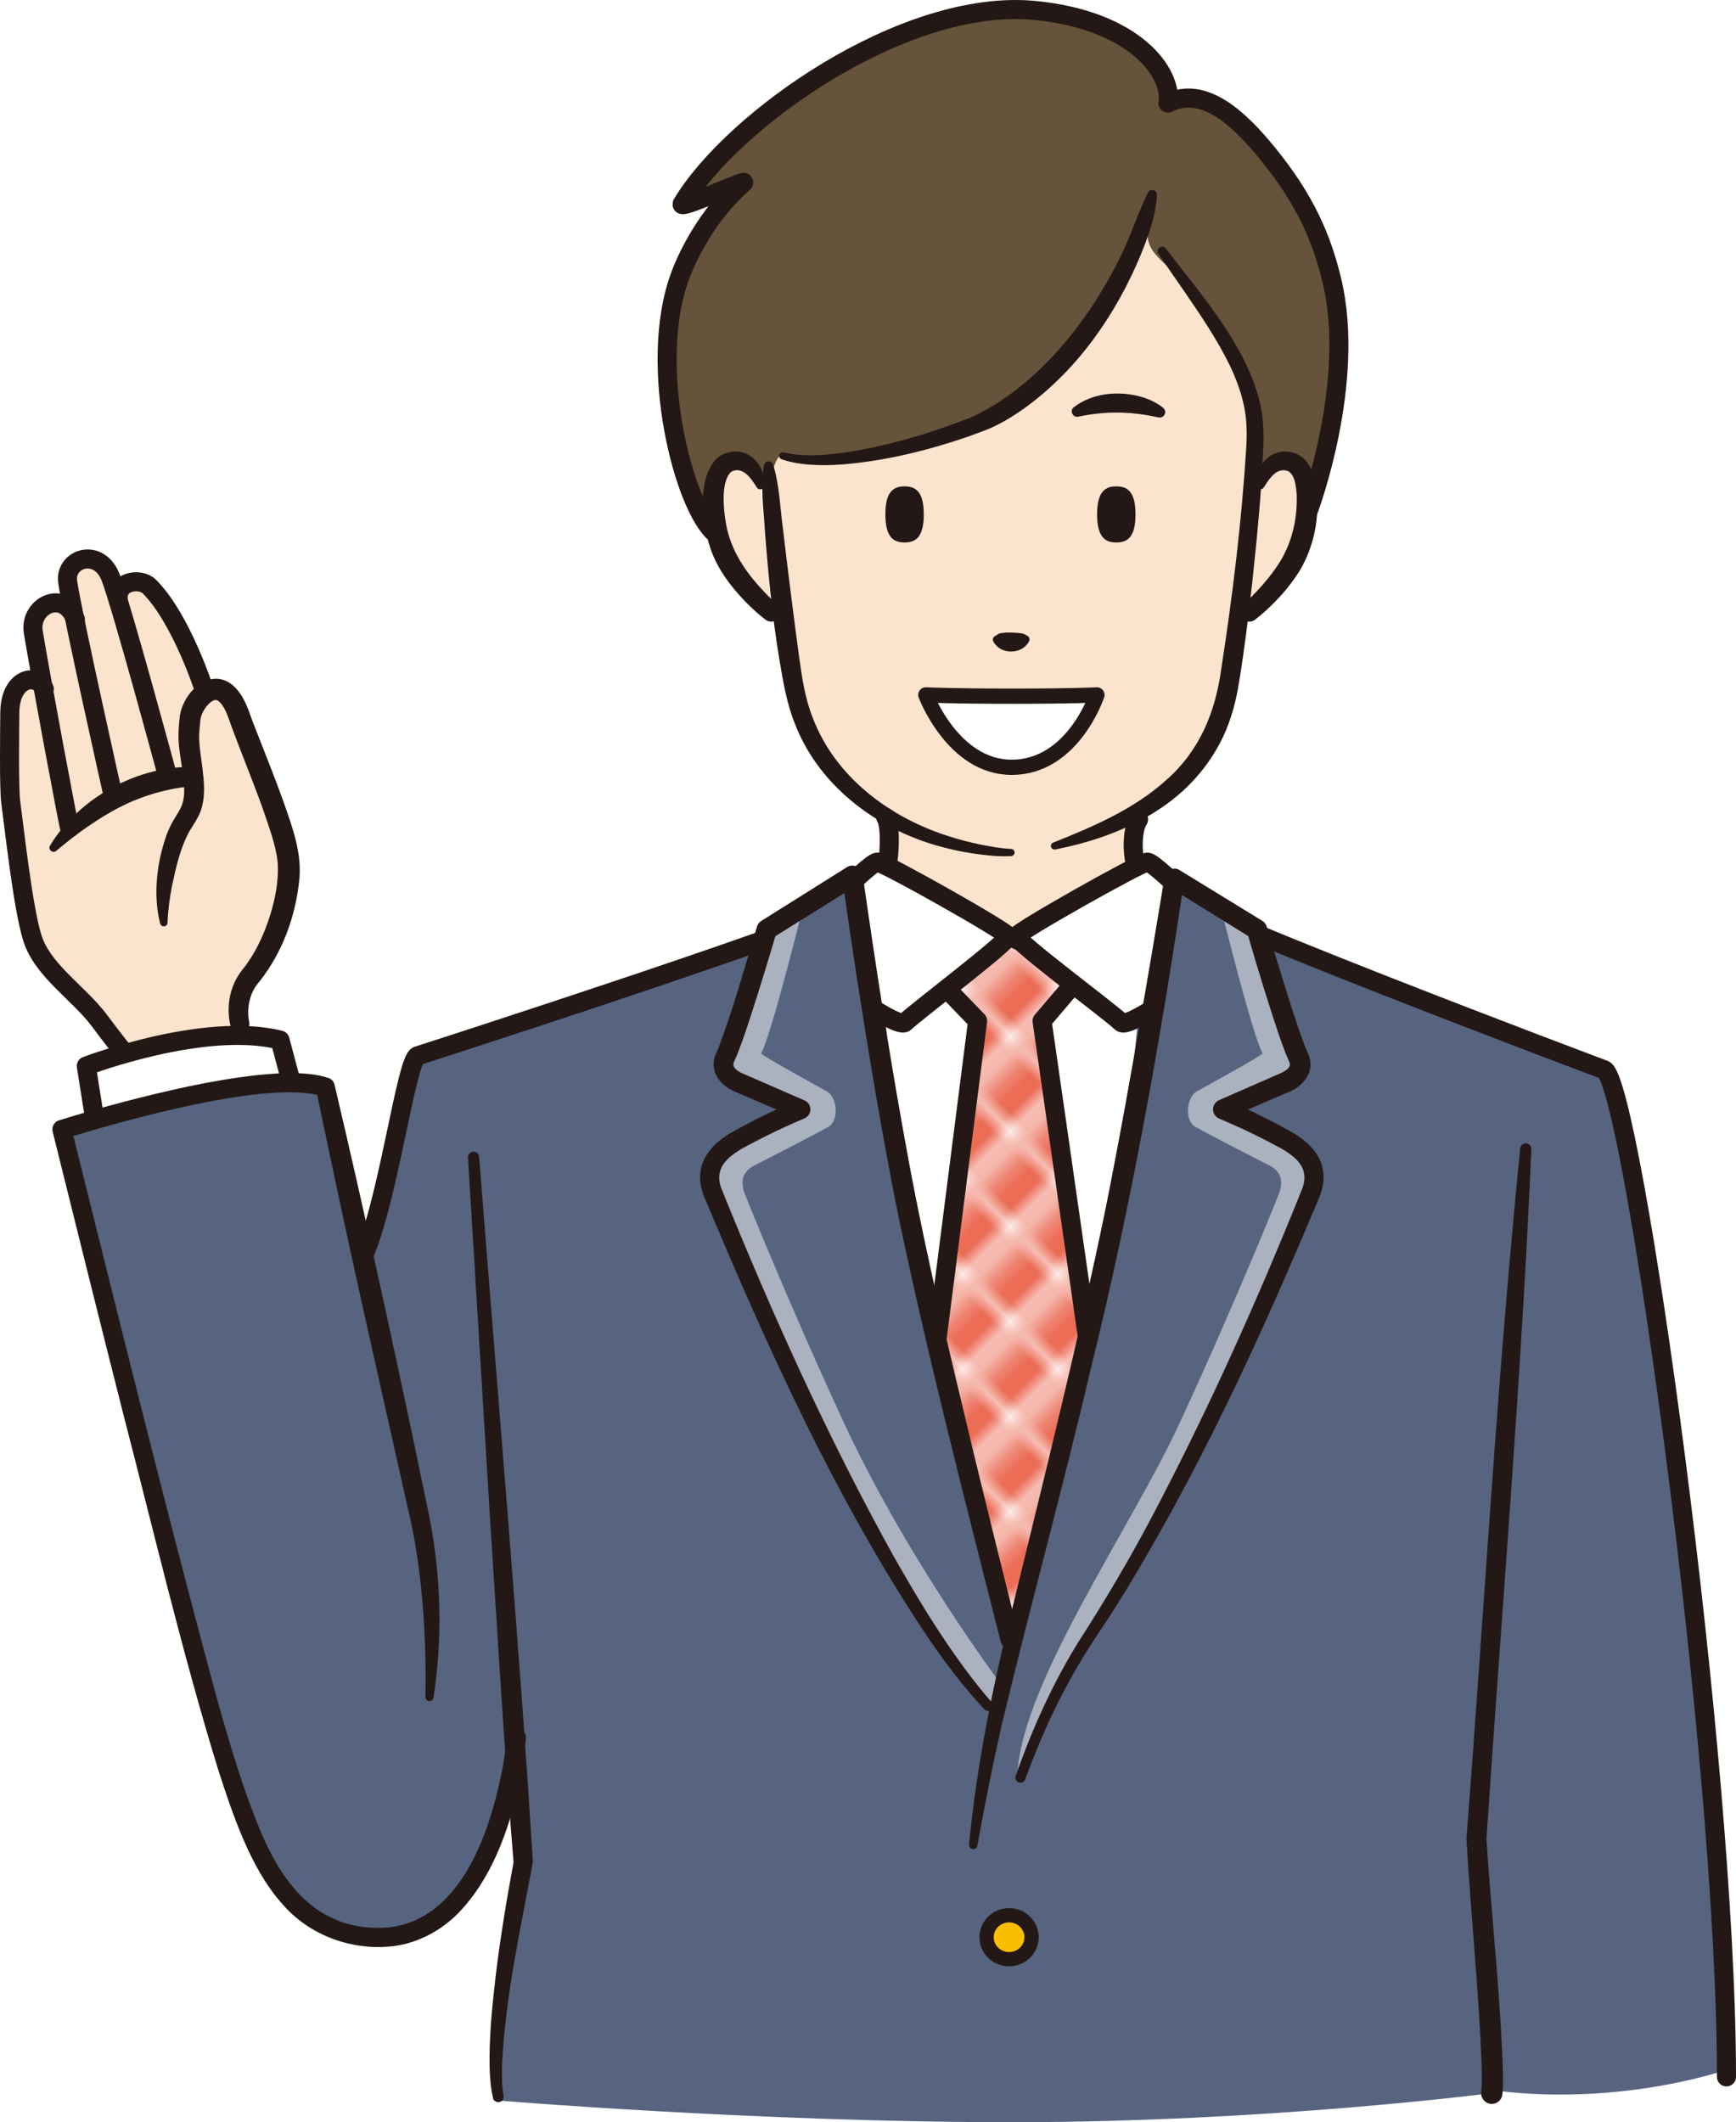
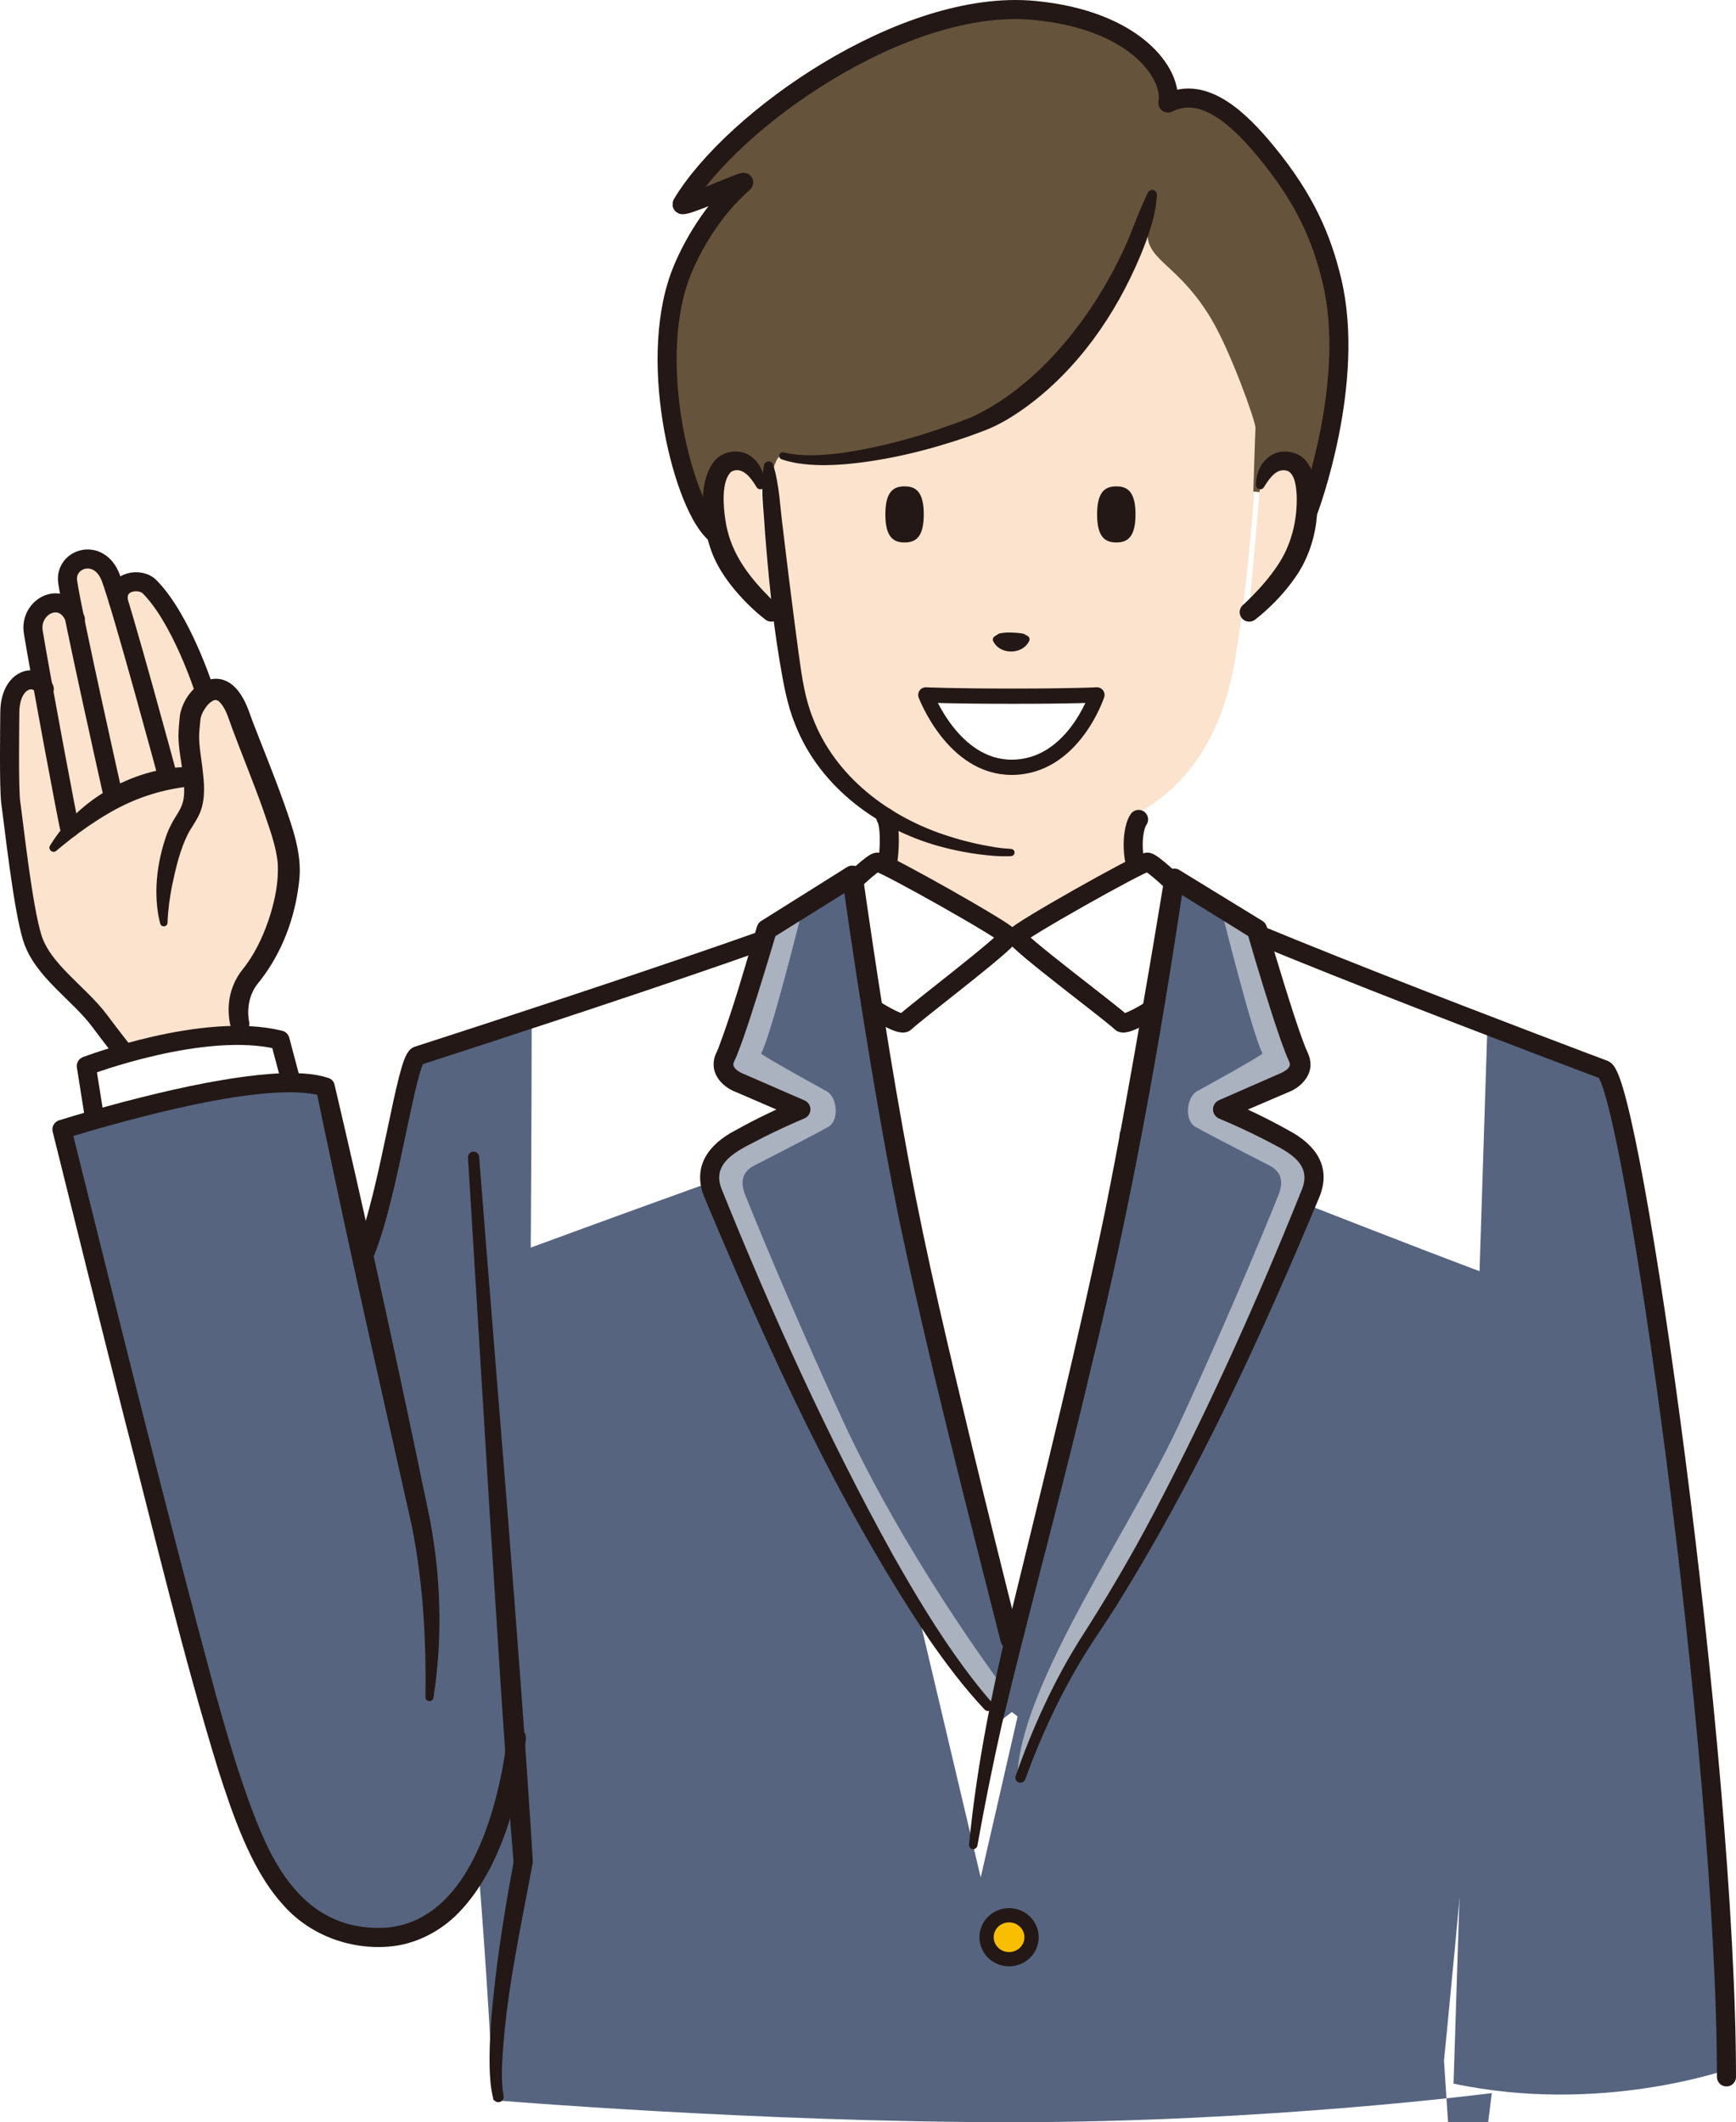
<svg xmlns="http://www.w3.org/2000/svg" id="_レイヤー_2" width="903.92" height="1105.06" viewBox="0 0 903.92 1105.06">
  <defs>
    <pattern id="_新規パターンスウォッチ_3" x="0" y="0" width="4.25" height="4.25" patternTransform="translate(36.17 -7132.44) rotate(-45) scale(7)" patternUnits="userSpaceOnUse" viewBox="0 0 4.25 4.25">
      <rect x="0" y="0" width="4.25" height="4.25" style="fill:none;" />
-       <rect x="0" y="0" width="4.25" height="4.25" style="fill:#ec6d56;" />
      <rect x="0" y="0" width="4.25" height="4.25" style="fill:#ec6d56;" />
      <rect x="0" width="4.25" height="1.42" style="fill:#f5b6aa;" />
    </pattern>
  </defs>
  <g id="color">
    <polygon points="468.76 448.92 435.23 510.99 524.56 846.43 614.74 509.31 585.6 448.92 468.76 448.92" style="fill:#fff;" />
    <path d="M131.93,563.43s-9.51-34.55-7.2-42.78,21.17-32.39,22.88-46.57,8.17-23.86-3.56-57.03-19.42-51.24-22.65-55.01c-3.22-3.77-13.75-2.52-13.75-2.52,0,0-20.61-79.28-45.39-53.8,0,0-6.84-19.7-18.65-16-11.81,3.69-6.37,21.09-6.37,21.09,0,0-20.63,1.67-19.46,16.32s5.09,25.02,5.09,25.02c0,0-16.86-1.55-16.82,18.22.04,19.77,5.27,84.76,9.58,107.29s17.09,32.86,24.4,38.77c5.78,4.67,30.84,24.82,37.37,55.18l54.55-8.18Z" style="fill:#fce3cd;" />
    <path d="M150.93,570.08l-6.42-29.14s-31.86-4.53-53.17-.06c-21.31,4.47-46.15,14.81-46.15,14.81l5.25,27.77,100.5-13.38Z" style="fill:#fff;" />
    <path d="M276.82,525.61l-61.76,22.8-23.75,104.52-22.8-88.37s-40.86.95-63.66,4.75c-22.8,3.8-74.11,19.95-74.11,19.95,0,0,71.26,269.85,86.47,325.91,15.2,56.06,42.76,98.82,86.47,92.17,43.71-6.65,57.96-59.86,65.56-95.97,7.6-36.11,7.6-385.78,7.6-385.78Z" style="fill:#566480;" />
    <path d="M654.26,229.84c0,24.45-5.89,84.89-11.71,116.53-12.91,70.19-61.36,91.87-115.63,91.87s-105.04-20.01-115.63-91.87c-4.37-29.66-11.71-93.2-11.71-116.53,0-93.33,46.93-145.13,127.34-145.13s127.34,52.91,127.34,145.13Z" style="fill:#fce3cd;" />
    <polygon points="591.49 486.93 462.47 487.35 462.47 420.35 591.49 419.93 591.49 486.93" style="fill:#fce3cd;" />
    <path d="M608.12,51.97s-3.34-26.12-33.09-37.32c-17.66-6.64-57.67-15.63-96.02-.82-29.71,11.48-80.58,39.63-123.79,91.61-1.13,1.36,43.91-15.7,30.76-9.12-2.23,1.12-11.61,10.21-15.26,16.05-16.86,26.97-21.56,56.1-23.09,73.24-2.85,32.11,16.59,82.29,16.59,82.29,0,0,35.5-11.61,37.56-20.54,0,0,2.3-10.84,5.58-10.18,48.27,3.28,88.33-10.18,100.15-16.09,37.95-18.98,72.42-55.53,92.27-119.64,0,0-2.25,6.41-2.25,20.45s16.42,15.98,33.29,44.39c10.04,16.91,23.08,53.47,22.89,56.52-.19,3.05-1.12,33.15-1.12,33.15,0,0,20.83,1.8,31.5,3.49,0,0,10.35-43.54,13.72-82.87,2.68-31.23-30.69-96.12-61.62-121.81-8.97-7.45-12.36-9.55-28.09-2.81Z" style="fill:#65533b;" />
    <path d="M774.43,536.07s52.75,17.58,60.29,21.35c7.54,3.77,76.62,403.19,65.31,520,0,0-66.57,23.86-143.19,7.54l17.58-548.89Z" style="fill:#566480;" />
-     <path d="M776.78,1089.9s-116.65,15.16-249.79,15.16-270.14-11.49-270.14-11.49l15.61-123.6c-7.29-165.51-35.04-387.44-30.99-402.62,4.05-15.17,10.12-24.87,17.7-28.8s171.84-62.96,171.84-62.96l26.13-14.33s5.9,124.74,11.8,150.02c5.9,25.28,57.31,242.73,57.31,242.73,0,0,53.1-230.93,58.15-256.21,5.06-25.28,14.33-132.32,14.33-132.32,0,0,181.66,71.53,195.44,75.75,13.78,4.21-26.69,408.2-26.69,408.2l9.3,140.47" style="fill:#566480;" />
+     <path d="M776.78,1089.9s-116.65,15.16-249.79,15.16-270.14-11.49-270.14-11.49c-7.29-165.51-35.04-387.44-30.99-402.62,4.05-15.17,10.12-24.87,17.7-28.8s171.84-62.96,171.84-62.96l26.13-14.33s5.9,124.74,11.8,150.02c5.9,25.28,57.31,242.73,57.31,242.73,0,0,53.1-230.93,58.15-256.21,5.06-25.28,14.33-132.32,14.33-132.32,0,0,181.66,71.53,195.44,75.75,13.78,4.21-26.69,408.2-26.69,408.2l9.3,140.47" style="fill:#566480;" />
  </g>
  <g id="line">
    <path d="M83.4,480.97c-3.82-15.12-1.76-31.92,3.43-46.51.63-1.71,1.42-3.46,2.28-5.11,2.48-4.86,5.17-7.64,6.25-12.25.95-4.28.49-8.78-.06-13.2-.72-6.9-2.34-13.64-2.38-20.67.07-3.7.36-7.23.77-10.83,2.71-14.88,19.49-27.15,30.75-12.09,3.65,4.94,5,9.76,6.99,15.07,5.41,14.04,11.14,27.96,16.26,42.32,4.59,13.13,9.89,27.29,8.03,41.52-2.08,18.62-8.77,36.67-20.31,51.48-1.28,1.5-2.75,3.42-3.61,5.21-2.42,4.8-3.11,10.66-2.13,15.98.71,2.8-1.06,5.71-3.94,6.19-2.53.44-4.94-1.14-5.62-3.56-.17-.58-.27-1.11-.39-1.64-.67-3.37-.84-6.78-.55-10.21.54-6.36,3.01-12.77,7.08-17.78.73-.89,1.45-1.86,2.13-2.78,5.49-7.65,9.4-16.45,12.25-25.46,2.77-8.96,4.58-18.32,3.95-27.58-1.03-9.54-4.54-18.35-7.61-27.55-4.97-14.05-10.8-28.08-16.07-42.24-1.47-3.98-2.97-9.18-5.36-12.33-1.08-1.37-2.01-2.46-3.42-2.47-1.55.22-3.35,1.73-4.49,3.22-1.63,2.04-3.12,4.84-3.3,7.35l-.13,1.23c-.21,2.28-.49,4.91-.53,7.09.02,6.4,1.45,12.87,2.02,19.3.9,7.23,1.11,15.8-2.52,22.59-1.65,3.24-3.6,5.79-5.2,8.76-4.27,8.48-6.39,17.78-8.38,27.12-1.24,6.37-2.13,12.81-2.35,19.32-.02,2.2-3.19,2.66-3.8.51h0Z" style="fill:#231815;" />
    <path d="M23.07,358.77c-3.54-8.58-17.81-6.27-17.96,12.23-.06,7.44-.52,39.69.51,47.03,1.7,12.11,6.23,54.23,11.16,70.2,5.32,17.22,24.29,28.8,35.17,43.44,6.74,9.06,12.3,16,12.3,16" style="fill:none; stroke:#231815; stroke-linecap:round; stroke-linejoin:round; stroke-width:9.92px;" />
    <path d="M106.32,359.17s-11.95-37.25-28.6-53.79c-4.52-4.49-17.44-3.24-16.12,7.38" style="fill:none; stroke:#231815; stroke-linecap:round; stroke-linejoin:round; stroke-width:9.92px;" />
    <path d="M26.03,440.35c14.94-24.75,45.48-41.69,74.44-40.96,6.17.31,6.49,9.16.36,9.91-13.28,1.17-26.09,4.75-38.01,10.78-5.96,2.98-11.64,6.57-17.23,10.4-5.56,3.82-11.01,8.1-16.21,12.49-1.76,1.67-4.56-.48-3.36-2.6h0Z" style="fill:#231815;" />
    <path d="M58.72,413.58s-21.23-94.6-23.49-110.65c-1.72-12.21,16.41-18.2,22.47-2.01,6.06,16.2,29.38,102.59,29.38,102.59" style="fill:none; stroke:#231815; stroke-linecap:round; stroke-linejoin:round; stroke-width:9.92px;" />
    <path d="M36.26,431.09c-.11,1.49-15.61-81.55-18.93-101.99-2.23-13.7,15.88-22.72,21.94-6.52" style="fill:none; stroke:#231815; stroke-linecap:round; stroke-linejoin:round; stroke-width:9.92px;" />
    <path d="M273.86,905.38c-3.37,30.79-12.94,67.72-34.94,90.5-9.52,9.89-22.79,16.74-36.63,17.75-20.66,1.65-41.63-6.37-55.23-22.13-8.91-9.96-15.18-21.77-20.41-33.85-5.13-11.94-9.19-24.13-13.08-36.27-18.7-60.78-33.21-122.8-49.18-184.27-12.46-49.25-24.76-98.53-36.97-147.85-.63-2.54.85-5.12,3.32-5.89,11.3-3.51,22.55-6.69,33.93-9.69,22.87-5.92,45.81-11.24,69.4-13.87,8.99-.91,18.18-1.52,27.31-.52,3.14.37,6.33.94,9.6,2.02,1.74.53,2.93,1.95,3.25,3.63,15.39,65.52,29.86,131.64,43.66,197.51,1.77,9.32,5.56,25.67,7.05,34.87,4.82,28.68,5.23,58.01.75,86.74-.48,2.49-4.16,2.23-4.17-.39.48-29.92-1.26-60.15-7.18-89.49-13.79-61.74-28.46-125.65-41.49-187.51-2.8-13.19-5.62-26.38-8.31-39.59,0,0,3.25,3.63,3.24,3.63-29.19-8.44-103.16,12.83-134.05,22.12,0,0,3.32-5.92,3.32-5.92,24.53,98.47,48.81,197.18,75.23,295.12,6.75,24.14,13.84,48.65,23.47,71.7,12.42,29.46,31.25,52.14,65.7,50.01,38.05-3.56,53.29-48.6,59.8-80.87,1.16-6.01,2.15-12.36,2.71-18.39.82-6.55,10.26-5.63,9.88.89h0Z" style="fill:#231815;" />
    <path d="M49,580.71l-4.06-25.62s61.35-23.37,100.86-13.52l5.15,19.4" style="fill:none; stroke:#231815; stroke-linecap:round; stroke-linejoin:round; stroke-width:9.92px;" />
    <path d="M461.21,425.64c3.22,4.43,2.57,30.52-4.56,40s-239.29,84.16-239.29,84.16c-5.89,3.19-14.5,70.38-27.03,101.71" style="fill:none; stroke:#231815; stroke-linecap:round; stroke-linejoin:round; stroke-width:9.92px;" />
    <path d="M482.07,361.85s14.15,37.69,44.67,37.69c32.02,0,44.42-37.69,44.42-37.69,0,0-11.81.66-43.82.66s-45.27-.66-45.27-.66Z" style="fill:#fff; stroke:#231815; stroke-linecap:round; stroke-linejoin:round; stroke-width:7.94px;" />
    <path d="M592.85,426.69c-3.22,4.43-4.68,19.95,1.23,31.02,5.91,11.07,241.29,99.36,241.29,99.36,14.39,7.79,63.59,357.52,63.59,524.4" style="fill:none; stroke:#231815; stroke-linecap:round; stroke-linejoin:round; stroke-width:9.92px;" />
    <path d="M395.98,253.04s-3.19-15.09-15-12.81c-12.76,2.46-11.47,31.85-3.82,48.41,7.64,16.56,24.54,30.18,24.54,30.18" style="fill:#fce3cd;" />
    <path d="M393.84,253.49c-2.71-4.46-7.25-10.91-13.02-7.9-5.36,4.7-4.18,18.28-3.14,25.02,2.27,16.11,11.08,28.31,22.29,39.69,1.28,1.27,3.51,3.51,4.83,4.65,2.13,1.8,2.37,5.02.51,7.1-1.74,1.95-4.69,2.19-6.73.63-1.1-.85-2.02-1.6-2.99-2.42-2.86-2.41-5.56-4.97-8.15-7.66-6.99-7.4-13.26-15.6-16.93-25.37-4.77-13.05-7.76-34.7,1.03-46.61,4.23-5.8,13.21-7.26,19.16-3.21,5.27,3.69,7.3,9.2,7.42,15.18-.07,2.41-3.23,3-4.28.9h0Z" style="fill:#231815;" />
    <path d="M656.09,253.04s3.19-15.09,15-12.81c12.76,2.46,11.47,31.85,3.82,48.41-7.64,16.56-24.54,30.18-24.54,30.18" style="fill:#fce3cd;" />
    <path d="M653.95,252.59c.11-5.98,2.15-11.49,7.42-15.18,5.95-4.04,14.94-2.6,19.16,3.21,6.6,9.13,6.06,21.22,4.79,31.67-1.35,10.09-5.16,20.45-11.11,28.68-5.07,7.27-11.04,13.6-17.74,19.3-.97.82-1.89,1.57-2.99,2.42-2.17,1.67-5.28,1.27-6.96-.9-1.64-2.11-1.28-5.13.73-6.83,1.34-1.12,3.51-3.37,4.83-4.65,4.73-4.8,9.22-10.06,12.95-15.59,7.45-10.83,10.61-24.15,10.15-37.12-.32-4.13-.82-10.29-4.56-12.34-3.51-1.13-6.17.22-8.7,3.08-1.44,1.59-2.73,3.63-3.89,5.45-1.15,1.85-4.11.94-4.09-1.2h0Z" style="fill:#231815;" />
-     <path d="M607.01,129.36c18.2,23.91,41.75,50.21,48.96,80.03,1.88,7.88,2.19,16.12,1.8,24.18-.97,23.37-3.26,46.55-5.74,69.76-1.96,17.36-4.01,34.76-6.89,52.08-.94,5.93-2.26,11.92-4.15,17.67-6.13,19.52-19.61,36.51-36.59,47.75-3.32,2.27-6.77,4.34-10.33,6.2-14.15,7.52-29.31,12.32-44.65,15.31-2.19.33-3.19-2.66-1.04-3.59,20.97-8.33,42.27-17.49,59.07-32.74,17.36-15.38,25.47-35.44,28.5-58.03,5.88-37.95,10.56-76.43,12.95-114.77.43-7.39.37-14.75-1.21-22.01-1.5-7.15-4.1-14.13-7.35-20.9-6.63-13.67-15.36-26.43-23.99-39.01,0,0-13.2-19.09-13.2-19.09-.75-1.09-.48-2.58.61-3.34,1.05-.72,2.47-.49,3.25.49h0Z" style="fill:#231815;" />
    <path d="M481,267.86c0,12.23-4.51,14.6-10,14.6s-10-2.37-10-14.6,4.51-14.6,10-14.6,10,2.37,10,14.6Z" style="fill:#231815;" />
    <path d="M571.25,267.86c0,12.23,4.51,14.6,10,14.6s10-2.37,10-14.6-4.51-14.6-10-14.6-10,2.37-10,14.6Z" style="fill:#231815;" />
    <path d="M518.72,332.02s3.32,2.33,7.86,2.33,7.92-2.33,7.92-2.33" style="fill:#fff;" />
    <path d="M520.19,329.92c3.11-.75,6.11-.59,9.29-.38,1.11.16,2.66.18,3.7.56,0,0,1.87,1.05,1.87,1.05.98.55,1.32,1.79.78,2.76-3.22,6.51-13.44,7.18-17.75,1.48-.3-.39-.51-.75-.83-1.29-.56-.96-.25-2.18.68-2.77l2.25-1.42h0Z" style="fill:#231815;" />
-     <path d="M559.08,212.08c9.91-7.65,23.78-8.76,35.53-5.34,3.94,1.21,7.78,2.97,11.04,5.62,1.22.99,1.4,2.79.41,4-.73.9-1.89,1.23-2.94.96-3.53-.75-6.96-1.37-10.43-1.79-10.49-1.33-20.83-.78-31.22,1.42-2.85.69-4.67-3.07-2.39-4.87h0Z" style="fill:#231815;" />
    <path d="M681.46,265.27s24.81-65.98,12.03-119.2c-5.31-22.13-13.9-42.16-33.58-66.27-13.9-17.04-32.79-35.73-51.8-26.14,2.71-15.21-16.94-43.24-69.53-48.24-67.75-6.45-157.04,56.82-183.37,100.71-2.08,3.46,34.8-13.47,31.87-10.91-18.87,16.43-29.38,38.64-33.04,48.66-17.15,46.94,2.25,120.87,18.61,134.07" style="fill:none; stroke:#231815; stroke-linecap:round; stroke-linejoin:round; stroke-width:9.92px;" />
    <path d="M402.59,241.99c3.32,10.83,3.56,22.16,5.07,33.31,2.64,22.23,5.43,44.52,8.42,66.67,1.51,10.84,3.04,21.59,7.1,31.76,11.66,30.82,40.14,52.11,70.97,61.75,7.85,2.55,16.01,4.39,24.17,5.73,2.71.42,5.43.69,8.17.84,1.03.05,1.83.93,1.78,1.97-.05.96-.83,1.72-1.78,1.77-2.88.14-5.78.09-8.66-.1-8.58-.68-17.06-2.02-25.41-4.16-33.8-8.31-65.37-31.06-78.34-64.2-4.43-10.75-6.32-22.45-8.25-33.79-3.69-22.31-5.85-44.81-7.59-67.33-.63-11.3-2.41-22.67-.44-33.95.49-2.44,4.01-2.76,4.79-.27h0Z" style="fill:#231815;" />
    <path d="M602.39,101.49c-.6,11.11-4.51,21.68-8.69,31.86-12.83,30.64-32.57,59-59.62,78.73-6.84,4.92-14.18,9.45-22.16,12.38-1.94.72-5.88,2.2-7.83,2.89-20.73,7.13-42.16,12.43-64.03,14.37-8.24.66-16.65.8-24.88-.52-2.76-.48-5.52-1.11-8.2-2.04-.98-.34-1.49-1.4-1.16-2.38.32-.93,1.31-1.45,2.25-1.2,10.26,2.42,20.94,1.5,31.32.14,22.33-3.34,44.36-9.82,65.36-18.06,3.56-1.43,6.98-3.35,10.33-5.24,30.82-17.86,55.39-50.76,70.19-82.75,4.47-9.64,7.62-19.67,12.48-29.42,1.08-2.25,4.78-1.51,4.63,1.23h0Z" style="fill:#231815;" />
    <ellipse cx="525.41" cy="1008.74" rx="11.71" ry="11.44" style="fill:#fabe00; stroke:#231815; stroke-linecap:round; stroke-linejoin:round; stroke-width:7.43px;" />
    <path d="M249.48,602.35c8.39,108.3,21.53,260.46,27.98,367.26-6.51,35.38-14.58,70.9-16.1,106.96-.07,4.99-.03,10.04.84,14.66.34,1.53-.66,3.06-2.21,3.35-1.46.28-2.87-.65-3.22-2.07-1.35-5.41-1.66-10.68-1.83-15.93-.31-15.59,1.23-31.12,3.02-46.53,2.42-20.48,5.82-40.8,9.57-61.06l-.08,1.33c-4.98-60.08-8.63-123.45-12.55-183.73,0,0-11.22-183.83-11.22-183.83-.1-1.6,1.12-2.98,2.73-3.08,1.58-.1,2.95,1.1,3.08,2.67h0Z" style="fill:#231815;" />
-     <path d="M797.36,598.4c-4.99,116.96-15.74,244.76-23.37,359.12,2.63,41.31,7.5,82.63,8.63,124.1,0,2.87,0,5.69-.34,8.93-.31,3.05-3.04,5.26-6.08,4.95-3.1-.31-5.34-3.15-4.93-6.24.48-4.93.28-10.56.15-15.69-1.56-38.75-5.62-77.3-7.86-116.07,8.01-102.87,14.39-212.25,23.76-314.62,1.15-13.51,2.93-31.35,4.24-44.89.16-1.6,1.58-2.77,3.18-2.61,1.55.15,2.69,1.49,2.62,3.03h0Z" style="fill:#231815;" />
-     <polygon points="542.6 531.61 564.98 505.29 525.37 487.52 485.8 507.48 509.03 531.61 473.82 807.66 528.39 864 582.19 807.66 542.6 531.61" style="fill:url(#_新規パターンスウォッチ_3); stroke:#231815; stroke-linecap:round; stroke-linejoin:round; stroke-width:9.92px;" />
    <path d="M645.14,493.75s-43.44-45.45-47.79-44.83-67.34,36.11-68.06,38.6c-.72,2.49,49.68,40.06,54.46,44.83s61.38-38.6,61.38-38.6Z" style="fill:#fff; stroke:#231815; stroke-linecap:round; stroke-linejoin:round; stroke-width:9.92px;" />
    <path d="M409.87,493.75s42.67-45.45,47.02-44.83c4.34.62,67.34,36.11,68.06,38.6.72,2.49-48.91,40.06-53.69,44.83s-61.38-38.6-61.38-38.6Z" style="fill:#fff; stroke:#231815; stroke-linecap:round; stroke-linejoin:round; stroke-width:9.92px;" />
    <path d="M371.15,621.04s77.26,196.91,128.43,249.52" style="fill:#898989;" />
    <path d="M533.13,896.29s-37.01-178.27-55.94-250.64c-20.7-79.11-33.34-189.54-33.34-189.54l-44.61,27.92s-16.15,54.85-21.45,66.11c-5.3,11.26,7.36,13.75,7.36,13.75l31.79,13.78s-17.5,7.25-33.18,16.21c-9.28,5.3-17.89,13.25-12.59,27.17,0,0,77.26,196.91,128.43,249.52" style="fill:#566480;" />
    <path d="M514.64,888.58c-51.07-52.51-138.69-257.1-141.85-265.17-5.99-15.72,3.76-23.99,11.83-28.5,0,0,26.79-17.63,31.6-18.03,0,0-36.58-12.51-38.75-17.96-.95-2.38,1.1-14.4,2.32-16.81,5.41-10.69,23.86-58.5,24.01-59.04.53-1.85,14.16-9.71,13.62-7.85-.65,2.26-15.37,62.05-21.07,73.32-.39.76,33.5,19.38,33.5,19.38,6.4,2.71,7.58,16.77.42,19.38-3.01,1.96-37.08,19.38-37.08,19.38-6.11,2.95-7.95,7.78-5.48,14.75.37,1.05,22.42,56.1,51.83,119.68,25.13,54.33,61.97,109.12,80.91,134.85,1.15,1.56-5.13,13.33-5.82,12.62Z" style="fill:#aab1bf;" />
    <path d="M521.08,854.94c-18.71-73.94-37.82-147.75-53.45-222.44-8.32-41.59-15.29-83.42-21.76-125.32-2.58-16.76-5.05-33.51-7.35-50.34l8.17,3.83-44.65,27.86,2.28-3.01c-4.36,14.69-8.8,29.31-13.54,43.89-2.2,6.71-4.46,13.52-7.11,20.15-.36.89-1.14,2.53-1.5,3.39-1.31,2.71,1.83,4.82,4.4,5.99,1.82.71,29.71,12.96,32.36,14.08,2.57,1.12,3.75,4.11,2.63,6.68-.55,1.25-1.53,2.17-2.7,2.66-7.01,2.95-14.08,6.21-20.93,9.64-10.66,5.87-28.37,11.9-22.16,27.25,26.2,64.87,55.13,128.97,89.03,190.18,11.46,20.28,23.42,40.29,37.24,59.03,4.6,6.22,9.38,12.31,14.48,18.09.97,1.09.86,2.77-.23,3.73-1.07.95-2.71.86-3.68-.17-10.83-11.55-20.32-24.17-29.23-37.11-47.97-71.71-83.62-150.78-116.85-230.16-6.15-15.7,2.73-27.17,16.35-34.23,10.44-5.84,21.08-10.92,32.11-15.63l-.08,9.34c-2.11-.87-29.95-12.95-31.36-13.53-8.73-3.2-15.03-11.5-10.45-20.81,0,0,.35-.81.35-.81l.67-1.54c7.74-20.61,13.71-41.98,20.01-63.09.38-1.3,1.21-2.35,2.28-3.01l44.58-27.98c3.17-2.08,7.69.01,8.17,3.76,7.16,50.17,14.92,100.36,24.2,150.2,9.24,49.85,21.14,99.09,32.96,148.42,7.95,32.89,16.09,65.75,24.37,98.55,1.41,6.14-7.63,8.96-9.61,2.45h0Z" style="fill:#231815;" />
    <path d="M520.6,896.29s37.01-178.27,55.94-250.64c20.7-79.11,33.34-189.54,33.34-189.54l44.61,27.92s16.15,54.85,21.45,66.11c5.3,11.26-7.36,13.75-7.36,13.75l-31.79,13.78s17.5,7.25,33.18,16.21c9.28,5.3,17.89,13.25,12.59,27.17,0,0-77.26,196.91-128.43,249.52" style="fill:#566480;" />
    <path d="M539.03,899.23c20.32-30.58,48.26-78.86,72.4-126.55,36.9-72.88,67.59-144.4,69.5-149.27,5.99-15.72-3.76-23.99-11.83-28.5,0,0-26.79-17.63-31.6-18.03,0,0,34.09-12.54,36.26-17.99.95-2.38,2.56-7.92,1.34-10.33-5.41-10.69-25.02-64.95-25.18-65.5-.53-1.85-14.16-9.71-13.62-7.85.65,2.26,15.37,62.05,21.07,73.32.39.76-33.5,19.38-33.5,19.38-6.4,2.71-7.58,16.77-.42,19.38,3.01,1.96,37.08,19.38,37.08,19.38,6.11,2.95,7.95,7.78,5.48,14.75-.37,1.05-22.42,56.1-51.83,119.68-25.13,54.33-80.43,132.65-84.28,180.72-.15,1.93,8.59-21.77,9.13-22.59Z" style="fill:#aab1bf;" />
    <path d="M504.57,960.48c4.14-42.69,12.88-85.19,23.44-126.75,16.47-67.54,33.36-135.16,47.42-203.23,7.32-36.44,13.99-73.88,20.27-110.47,3.69-21.12,7.17-42.3,10.69-63.43.52-3.55,4.82-5.48,7.81-3.51,0,0,43.08,26.41,43.08,26.41,1.17.72,1.95,1.81,2.31,3.03,2.9,9.7,5.86,19.43,8.83,29.11,3.57,11.36,7.04,22.84,11.35,33.9.87,2.15,2,4.09,2.36,6.43,1.59,7.96-5,14.52-11.88,16.99,0,0-3.49,1.5-3.49,1.5l-27.9,11.97-.08-9.58c11.07,4.76,21.78,9.9,32.25,15.79,13.68,7.24,22.43,18.6,16,34.57-30.6,73.22-63.83,145.75-105.91,213.19-4.57,7.3-9.53,14.38-14.04,21.52-13.74,21.5-24.52,44.66-33.27,68.64-.5,1.37-2.02,2.08-3.39,1.57-1.36-.5-2.06-2-1.58-3.36,8.54-24.38,19.26-48.19,32.93-70.18,13.87-21.55,26.88-43.58,38.81-66.27,28.8-54.77,54.21-111.35,77.24-168.78,6.13-14.87-9.39-20.71-20.09-26.48-7.49-3.8-15.23-7.38-22.93-10.6-2.65-1.11-3.91-4.16-2.79-6.82.54-1.28,1.54-2.24,2.72-2.76l28.1-12.31,3.51-1.54.22-.1.24-.1.26-.11c.19-.08.4-.18.6-.28,1.79-1,4.27-2.38,3.93-4.62-.04-.24-.13-.53-.24-.84l-.63-1.43c-.42-.83-1.24-2.93-1.59-3.82-4.14-10.87-7.5-21.88-10.99-32.92-3.04-9.75-5.94-19.51-8.76-29.32l2.31,3.03s-42.94-26.63-42.94-26.63l7.83-3.62c-12.53,84.92-27.69,169.57-48.25,252.94-14.56,62.3-31.82,124.77-46.75,187-4.7,20.83-8.9,41.84-12.68,62.86-.22,1.2-1.36,1.99-2.55,1.77-1.13-.2-1.91-1.25-1.8-2.38h0Z" style="fill:#231815;" />
  </g>
</svg>